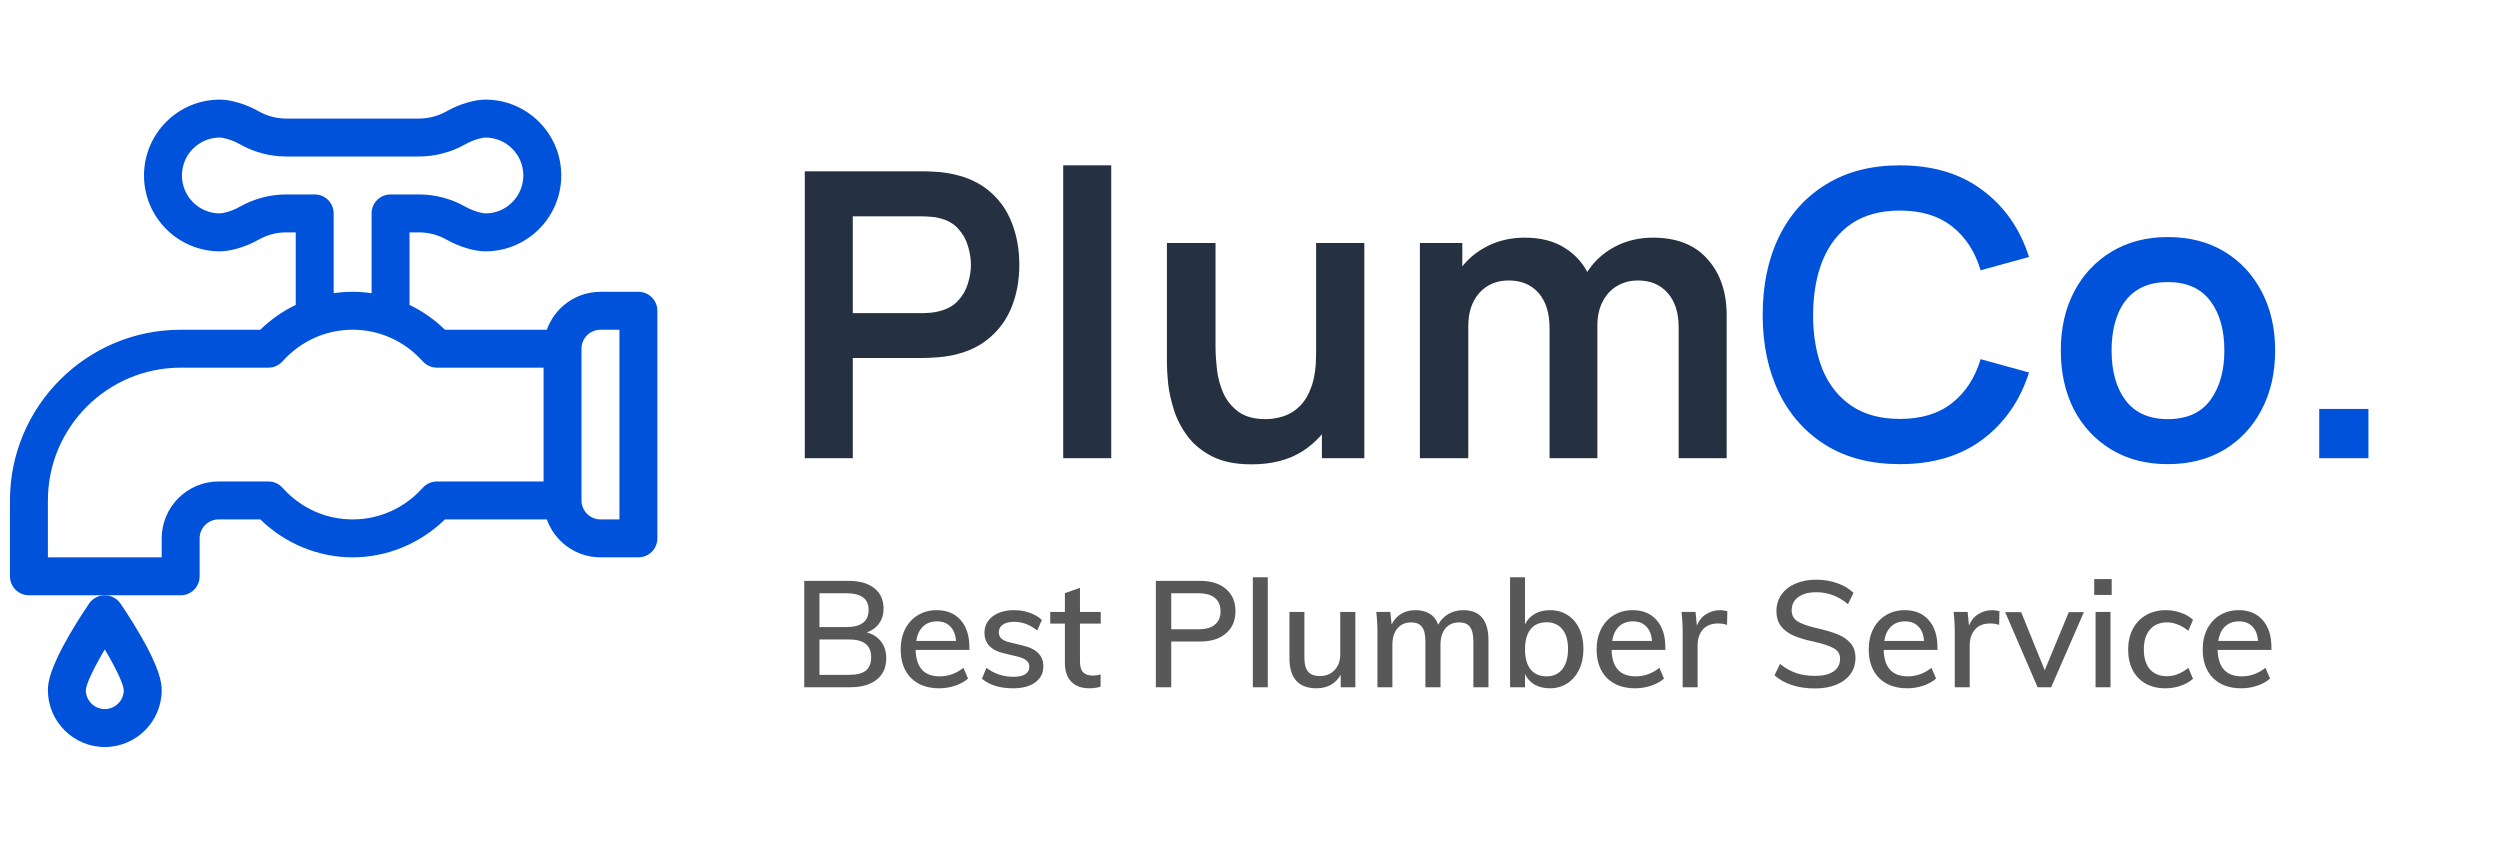
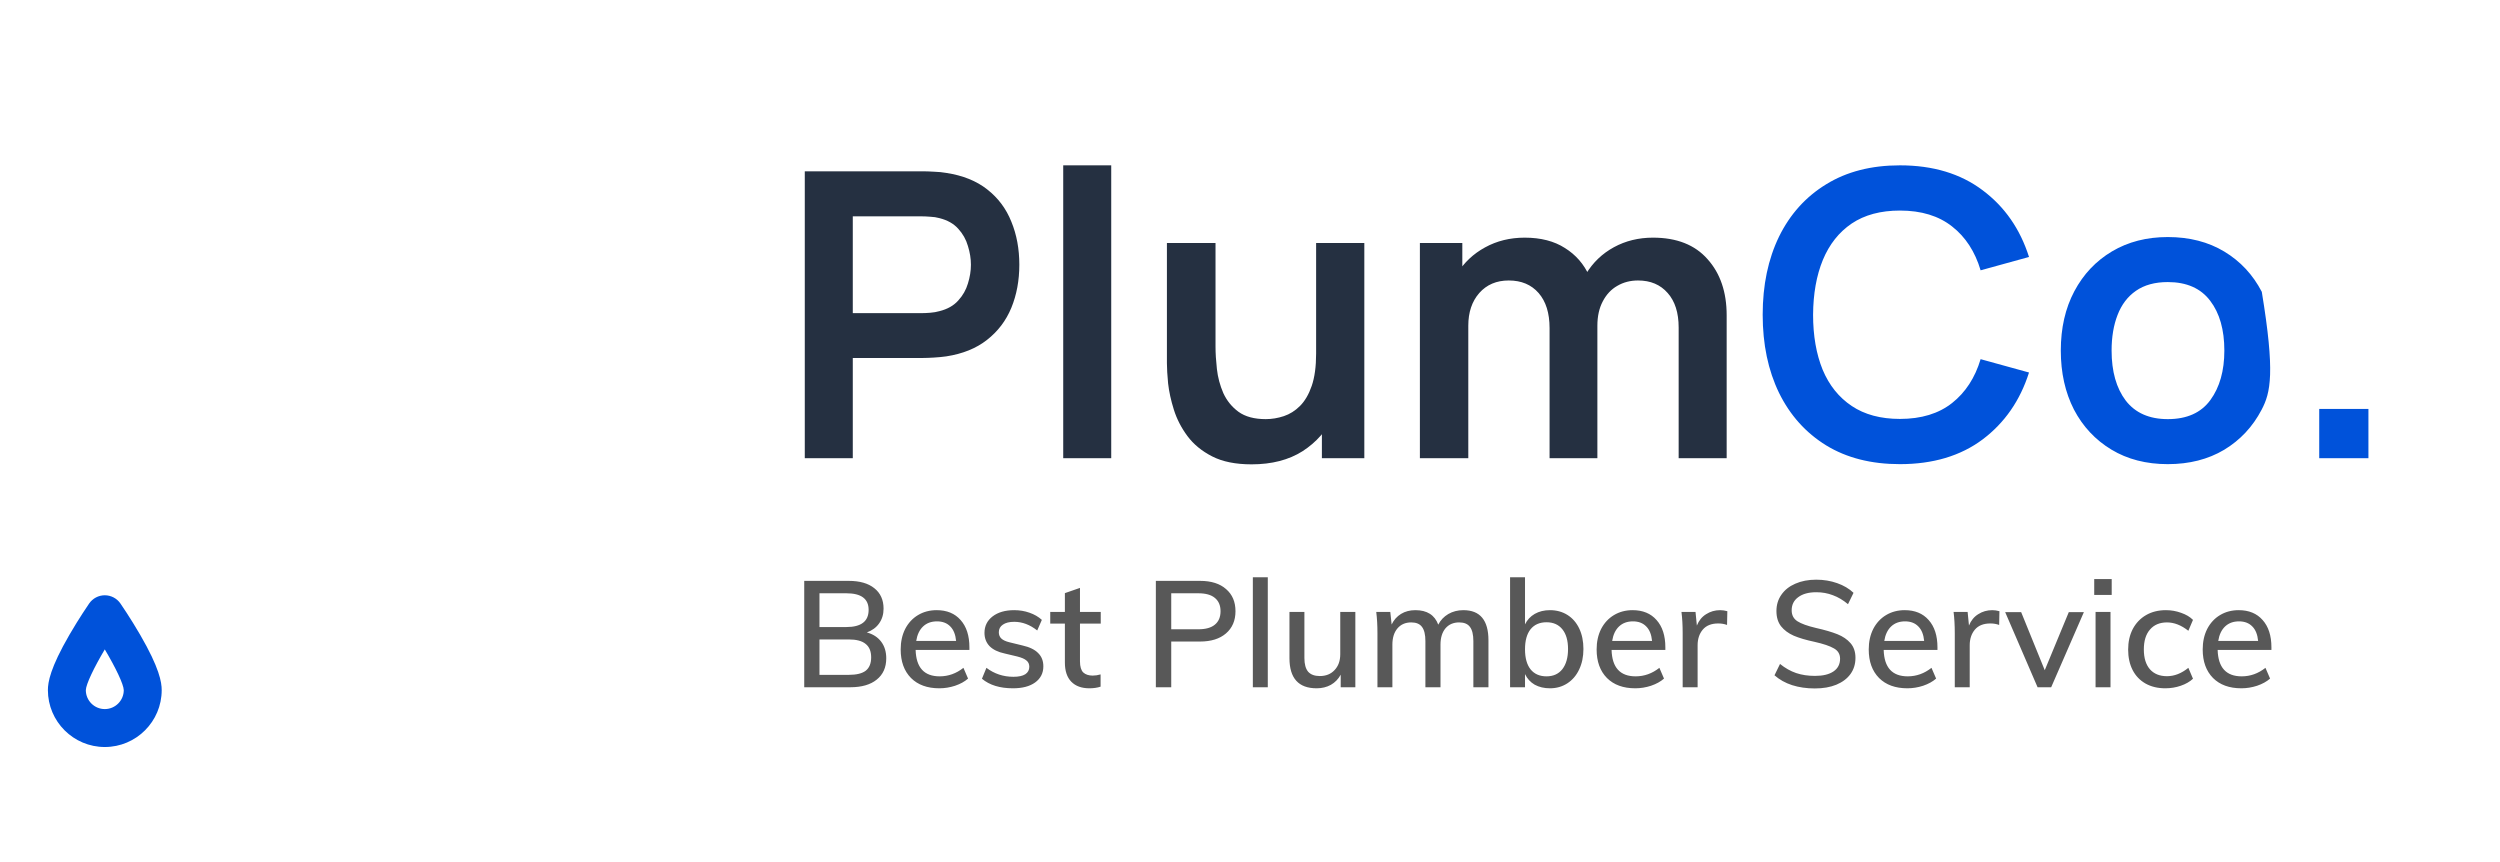
<svg xmlns="http://www.w3.org/2000/svg" width="502" height="173" viewBox="0 0 502 173" fill="none">
  <rect width="502" height="173" fill="white" />
  <path d="M161.6 92V34.4H185.4C185.96 34.4 186.68 34.427 187.56 34.48C188.44 34.507 189.253 34.587 190 34.72C193.333 35.227 196.08 36.333 198.24 38.04C200.427 39.747 202.04 41.907 203.08 44.52C204.147 47.107 204.68 49.987 204.68 53.16C204.68 56.307 204.147 59.187 203.08 61.8C202.013 64.387 200.387 66.533 198.2 68.24C196.04 69.947 193.307 71.053 190 71.56C189.253 71.667 188.427 71.747 187.52 71.8C186.64 71.853 185.933 71.88 185.4 71.88H171.24V92H161.6ZM171.24 62.88H185C185.533 62.88 186.133 62.853 186.8 62.8C187.467 62.747 188.08 62.64 188.64 62.48C190.24 62.08 191.493 61.373 192.4 60.36C193.333 59.347 193.987 58.2 194.36 56.92C194.76 55.64 194.96 54.387 194.96 53.16C194.96 51.933 194.76 50.68 194.36 49.4C193.987 48.093 193.333 46.933 192.4 45.92C191.493 44.907 190.24 44.2 188.64 43.8C188.08 43.64 187.467 43.547 186.8 43.52C186.133 43.467 185.533 43.44 185 43.44H171.24V62.88ZM213.494 92V33.2H223.134V92H213.494ZM251.316 93.24C248.116 93.24 245.476 92.707 243.396 91.64C241.316 90.573 239.662 89.213 238.436 87.56C237.209 85.907 236.302 84.147 235.716 82.28C235.129 80.413 234.742 78.653 234.556 77C234.396 75.32 234.316 73.96 234.316 72.92V48.8H244.076V69.6C244.076 70.933 244.169 72.44 244.356 74.12C244.542 75.773 244.969 77.373 245.636 78.92C246.329 80.44 247.342 81.693 248.676 82.68C250.036 83.667 251.862 84.16 254.156 84.16C255.382 84.16 256.596 83.96 257.796 83.56C258.996 83.16 260.076 82.48 261.036 81.52C262.022 80.533 262.809 79.187 263.396 77.48C263.982 75.773 264.276 73.613 264.276 71L269.996 73.44C269.996 77.12 269.276 80.453 267.836 83.44C266.422 86.427 264.329 88.813 261.556 90.6C258.782 92.36 255.369 93.24 251.316 93.24ZM265.436 92V78.6H264.276V48.8H273.956V92H265.436ZM337.074 92V65.76C337.074 62.8 336.34 60.493 334.874 58.84C333.407 57.16 331.42 56.32 328.914 56.32C327.367 56.32 325.98 56.68 324.754 57.4C323.527 58.093 322.554 59.133 321.834 60.52C321.114 61.88 320.754 63.507 320.754 65.4L316.474 62.88C316.447 59.893 317.114 57.267 318.474 55C319.86 52.707 321.727 50.92 324.074 49.64C326.42 48.36 329.034 47.72 331.914 47.72C336.687 47.72 340.34 49.16 342.874 52.04C345.434 54.893 346.714 58.653 346.714 63.32V92H337.074ZM285.114 92V48.8H293.634V62.2H294.834V92H285.114ZM311.154 92V65.88C311.154 62.867 310.42 60.52 308.954 58.84C307.487 57.16 305.487 56.32 302.954 56.32C300.5 56.32 298.527 57.16 297.034 58.84C295.567 60.52 294.834 62.707 294.834 65.4L290.514 62.52C290.514 59.72 291.207 57.2 292.594 54.96C293.98 52.72 295.847 50.96 298.194 49.68C300.567 48.373 303.22 47.72 306.154 47.72C309.38 47.72 312.074 48.413 314.234 49.8C316.42 51.16 318.047 53.027 319.114 55.4C320.207 57.747 320.754 60.4 320.754 63.36V92H311.154Z" fill="#253041" />
-   <path d="M381.507 93.2C375.747 93.2 370.814 91.947 366.707 89.44C362.6 86.907 359.44 83.387 357.227 78.88C355.04 74.373 353.947 69.147 353.947 63.2C353.947 57.253 355.04 52.027 357.227 47.52C359.44 43.013 362.6 39.507 366.707 37C370.814 34.467 375.747 33.2 381.507 33.2C388.147 33.2 393.68 34.867 398.107 38.2C402.534 41.507 405.64 45.973 407.427 51.6L397.707 54.28C396.587 50.52 394.68 47.587 391.987 45.48C389.294 43.347 385.8 42.28 381.507 42.28C377.64 42.28 374.414 43.147 371.827 44.88C369.267 46.613 367.334 49.053 366.027 52.2C364.747 55.32 364.094 58.987 364.067 63.2C364.067 67.413 364.707 71.093 365.987 74.24C367.294 77.36 369.24 79.787 371.827 81.52C374.414 83.253 377.64 84.12 381.507 84.12C385.8 84.12 389.294 83.053 391.987 80.92C394.68 78.787 396.587 75.853 397.707 72.12L407.427 74.8C405.64 80.427 402.534 84.907 398.107 88.24C393.68 91.547 388.147 93.2 381.507 93.2ZM435.289 93.2C430.969 93.2 427.196 92.227 423.969 90.28C420.743 88.333 418.236 85.653 416.449 82.24C414.689 78.8 413.809 74.853 413.809 70.4C413.809 65.867 414.716 61.893 416.529 58.48C418.343 55.067 420.863 52.4 424.089 50.48C427.316 48.56 431.049 47.6 435.289 47.6C439.636 47.6 443.423 48.573 446.649 50.52C449.876 52.467 452.383 55.16 454.169 58.6C455.956 62.013 456.849 65.947 456.849 70.4C456.849 74.88 455.943 78.84 454.129 82.28C452.343 85.693 449.836 88.373 446.609 90.32C443.383 92.24 439.609 93.2 435.289 93.2ZM435.289 84.16C439.129 84.16 441.983 82.88 443.849 80.32C445.716 77.76 446.649 74.453 446.649 70.4C446.649 66.213 445.703 62.88 443.809 60.4C441.916 57.893 439.076 56.64 435.289 56.64C432.703 56.64 430.569 57.227 428.889 58.4C427.236 59.547 426.009 61.16 425.209 63.24C424.409 65.293 424.009 67.68 424.009 70.4C424.009 74.587 424.956 77.933 426.849 80.44C428.769 82.92 431.583 84.16 435.289 84.16ZM465.7 92V82.12H475.58V92H465.7Z" fill="#0052DA" />
+   <path d="M381.507 93.2C375.747 93.2 370.814 91.947 366.707 89.44C362.6 86.907 359.44 83.387 357.227 78.88C355.04 74.373 353.947 69.147 353.947 63.2C353.947 57.253 355.04 52.027 357.227 47.52C359.44 43.013 362.6 39.507 366.707 37C370.814 34.467 375.747 33.2 381.507 33.2C388.147 33.2 393.68 34.867 398.107 38.2C402.534 41.507 405.64 45.973 407.427 51.6L397.707 54.28C396.587 50.52 394.68 47.587 391.987 45.48C389.294 43.347 385.8 42.28 381.507 42.28C377.64 42.28 374.414 43.147 371.827 44.88C369.267 46.613 367.334 49.053 366.027 52.2C364.747 55.32 364.094 58.987 364.067 63.2C364.067 67.413 364.707 71.093 365.987 74.24C367.294 77.36 369.24 79.787 371.827 81.52C374.414 83.253 377.64 84.12 381.507 84.12C385.8 84.12 389.294 83.053 391.987 80.92C394.68 78.787 396.587 75.853 397.707 72.12L407.427 74.8C405.64 80.427 402.534 84.907 398.107 88.24C393.68 91.547 388.147 93.2 381.507 93.2ZM435.289 93.2C430.969 93.2 427.196 92.227 423.969 90.28C420.743 88.333 418.236 85.653 416.449 82.24C414.689 78.8 413.809 74.853 413.809 70.4C413.809 65.867 414.716 61.893 416.529 58.48C418.343 55.067 420.863 52.4 424.089 50.48C427.316 48.56 431.049 47.6 435.289 47.6C439.636 47.6 443.423 48.573 446.649 50.52C449.876 52.467 452.383 55.16 454.169 58.6C456.849 74.88 455.943 78.84 454.129 82.28C452.343 85.693 449.836 88.373 446.609 90.32C443.383 92.24 439.609 93.2 435.289 93.2ZM435.289 84.16C439.129 84.16 441.983 82.88 443.849 80.32C445.716 77.76 446.649 74.453 446.649 70.4C446.649 66.213 445.703 62.88 443.809 60.4C441.916 57.893 439.076 56.64 435.289 56.64C432.703 56.64 430.569 57.227 428.889 58.4C427.236 59.547 426.009 61.16 425.209 63.24C424.409 65.293 424.009 67.68 424.009 70.4C424.009 74.587 424.956 77.933 426.849 80.44C428.769 82.92 431.583 84.16 435.289 84.16ZM465.7 92V82.12H475.58V92H465.7Z" fill="#0052DA" />
  <path d="M174.06 126.99C175.3 127.33 176.26 127.95 176.94 128.85C177.62 129.75 177.96 130.86 177.96 132.18C177.96 134.02 177.32 135.45 176.04 136.47C174.78 137.49 173.01 138 170.73 138H161.49V116.64H170.43C172.63 116.64 174.34 117.13 175.56 118.11C176.8 119.09 177.42 120.46 177.42 122.22C177.42 123.36 177.12 124.35 176.52 125.19C175.94 126.01 175.12 126.61 174.06 126.99ZM164.55 125.91H169.95C172.93 125.91 174.42 124.76 174.42 122.46C174.42 120.24 172.93 119.13 169.95 119.13H164.55V125.91ZM170.43 135.51C171.99 135.51 173.13 135.23 173.85 134.67C174.57 134.09 174.93 133.2 174.93 132C174.93 130.78 174.56 129.88 173.82 129.3C173.1 128.7 171.97 128.4 170.43 128.4H164.55V135.51H170.43ZM194.657 130.5H183.857C183.957 134.04 185.567 135.81 188.687 135.81C190.427 135.81 192.017 135.24 193.457 134.1L194.387 136.26C193.707 136.86 192.837 137.34 191.777 137.7C190.737 138.04 189.687 138.21 188.627 138.21C186.207 138.21 184.307 137.52 182.927 136.14C181.547 134.74 180.857 132.83 180.857 130.41C180.857 128.87 181.157 127.5 181.757 126.3C182.377 125.1 183.237 124.17 184.337 123.51C185.437 122.85 186.687 122.52 188.087 122.52C190.127 122.52 191.727 123.18 192.887 124.5C194.067 125.82 194.657 127.65 194.657 129.99V130.5ZM188.147 124.77C187.007 124.77 186.077 125.11 185.357 125.79C184.637 126.47 184.177 127.44 183.977 128.7H191.987C191.867 127.42 191.477 126.45 190.817 125.79C190.157 125.11 189.267 124.77 188.147 124.77ZM203.414 138.21C200.774 138.21 198.694 137.57 197.174 136.29L198.074 134.1C199.654 135.3 201.464 135.9 203.504 135.9C204.544 135.9 205.334 135.73 205.874 135.39C206.414 135.03 206.684 134.53 206.684 133.89C206.684 133.35 206.494 132.93 206.114 132.63C205.754 132.31 205.134 132.04 204.254 131.82L201.734 131.22C200.414 130.94 199.404 130.45 198.704 129.75C198.024 129.03 197.684 128.14 197.684 127.08C197.684 125.72 198.224 124.62 199.304 123.78C200.404 122.94 201.854 122.52 203.654 122.52C204.734 122.52 205.754 122.69 206.714 123.03C207.694 123.37 208.524 123.85 209.204 124.47L208.274 126.6C206.814 125.44 205.274 124.86 203.654 124.86C202.674 124.86 201.914 125.05 201.374 125.43C200.834 125.79 200.564 126.3 200.564 126.96C200.564 127.48 200.734 127.9 201.074 128.22C201.414 128.54 201.954 128.79 202.694 128.97L205.274 129.6C206.714 129.92 207.774 130.43 208.454 131.13C209.154 131.81 209.504 132.7 209.504 133.8C209.504 135.16 208.954 136.24 207.854 137.04C206.774 137.82 205.294 138.21 203.414 138.21ZM216.859 125.22V132.81C216.859 133.85 217.079 134.59 217.519 135.03C217.979 135.45 218.609 135.66 219.409 135.66C219.929 135.66 220.459 135.58 220.999 135.42V137.88C220.339 138.1 219.589 138.21 218.749 138.21C217.189 138.21 215.979 137.77 215.119 136.89C214.259 136.01 213.829 134.73 213.829 133.05V125.22H210.889V122.88H213.829V119.1L216.859 118.05V122.88H221.029V125.22H216.859ZM232.095 116.64H240.975C243.215 116.64 244.955 117.19 246.195 118.29C247.455 119.37 248.085 120.85 248.085 122.73C248.085 124.61 247.445 126.1 246.165 127.2C244.905 128.28 243.175 128.82 240.975 128.82H235.185V138H232.095V116.64ZM240.615 126.36C242.095 126.36 243.205 126.05 243.945 125.43C244.705 124.81 245.085 123.91 245.085 122.73C245.085 121.57 244.705 120.68 243.945 120.06C243.205 119.44 242.095 119.13 240.615 119.13H235.185V126.36H240.615ZM251.572 115.92H254.572V138H251.572V115.92ZM272.153 122.88V138H269.213V135.48C268.733 136.36 268.073 137.04 267.233 137.52C266.393 137.98 265.443 138.21 264.383 138.21C260.743 138.21 258.923 136.19 258.923 132.15V122.88H261.923V132.12C261.923 133.36 262.173 134.28 262.673 134.88C263.193 135.46 263.973 135.75 265.013 135.75C266.253 135.75 267.243 135.35 267.983 134.55C268.743 133.75 269.123 132.69 269.123 131.37V122.88H272.153ZM293.841 122.52C297.201 122.52 298.881 124.54 298.881 128.58V138H295.851V128.73C295.851 127.43 295.621 126.48 295.161 125.88C294.721 125.28 294.001 124.98 293.001 124.98C291.841 124.98 290.921 125.38 290.241 126.18C289.581 126.98 289.251 128.07 289.251 129.45V138H286.221V128.73C286.221 127.43 285.991 126.48 285.531 125.88C285.091 125.28 284.371 124.98 283.371 124.98C282.211 124.98 281.291 125.38 280.611 126.18C279.931 126.98 279.591 128.07 279.591 129.45V138H276.591V127.14C276.591 125.56 276.511 124.14 276.351 122.88H279.171L279.441 125.4C279.881 124.48 280.511 123.77 281.331 123.27C282.151 122.77 283.111 122.52 284.211 122.52C286.551 122.52 288.081 123.49 288.801 125.43C289.261 124.53 289.931 123.82 290.811 123.3C291.711 122.78 292.721 122.52 293.841 122.52ZM311.232 122.52C312.552 122.52 313.722 122.84 314.742 123.48C315.762 124.12 316.552 125.03 317.112 126.21C317.672 127.39 317.952 128.76 317.952 130.32C317.952 131.88 317.662 133.26 317.082 134.46C316.522 135.64 315.732 136.56 314.712 137.22C313.692 137.88 312.532 138.21 311.232 138.21C310.072 138.21 309.052 137.97 308.172 137.49C307.312 136.99 306.662 136.28 306.222 135.36V138H303.222V115.92H306.222V125.37C306.662 124.47 307.312 123.77 308.172 123.27C309.052 122.77 310.072 122.52 311.232 122.52ZM310.542 135.81C311.902 135.81 312.962 135.33 313.722 134.37C314.482 133.39 314.862 132.04 314.862 130.32C314.862 128.62 314.482 127.3 313.722 126.36C312.962 125.42 311.902 124.95 310.542 124.95C309.162 124.95 308.092 125.42 307.332 126.36C306.592 127.3 306.222 128.64 306.222 130.38C306.222 132.12 306.592 133.46 307.332 134.4C308.092 135.34 309.162 135.81 310.542 135.81ZM334.403 130.5H323.603C323.703 134.04 325.313 135.81 328.433 135.81C330.173 135.81 331.763 135.24 333.203 134.1L334.133 136.26C333.453 136.86 332.583 137.34 331.523 137.7C330.483 138.04 329.433 138.21 328.373 138.21C325.953 138.21 324.053 137.52 322.673 136.14C321.293 134.74 320.603 132.83 320.603 130.41C320.603 128.87 320.903 127.5 321.503 126.3C322.123 125.1 322.983 124.17 324.083 123.51C325.183 122.85 326.433 122.52 327.833 122.52C329.873 122.52 331.473 123.18 332.633 124.5C333.813 125.82 334.403 127.65 334.403 129.99V130.5ZM327.893 124.77C326.753 124.77 325.823 125.11 325.103 125.79C324.383 126.47 323.923 127.44 323.723 128.7H331.733C331.613 127.42 331.223 126.45 330.563 125.79C329.903 125.11 329.013 124.77 327.893 124.77ZM345.41 122.52C345.87 122.52 346.35 122.59 346.85 122.73L346.79 125.49C346.25 125.29 345.66 125.19 345.02 125.19C343.64 125.19 342.6 125.61 341.9 126.45C341.22 127.27 340.88 128.31 340.88 129.57V138H337.88V127.14C337.88 125.56 337.8 124.14 337.64 122.88H340.46L340.73 125.61C341.13 124.61 341.75 123.85 342.59 123.33C343.43 122.79 344.37 122.52 345.41 122.52ZM364.418 138.24C362.758 138.24 361.238 138.02 359.858 137.58C358.498 137.14 357.318 136.48 356.318 135.6L357.428 133.32C358.468 134.16 359.548 134.77 360.668 135.15C361.788 135.53 363.048 135.72 364.448 135.72C366.048 135.72 367.288 135.42 368.168 134.82C369.048 134.22 369.488 133.37 369.488 132.27C369.488 131.35 369.078 130.66 368.258 130.2C367.438 129.72 366.138 129.28 364.358 128.88C362.658 128.52 361.268 128.11 360.188 127.65C359.108 127.17 358.258 126.54 357.638 125.76C357.018 124.96 356.708 123.94 356.708 122.7C356.708 121.46 357.038 120.37 357.698 119.43C358.358 118.47 359.288 117.73 360.488 117.21C361.708 116.67 363.108 116.4 364.688 116.4C366.188 116.4 367.588 116.63 368.888 117.09C370.208 117.55 371.308 118.2 372.188 119.04L371.078 121.32C370.098 120.5 369.088 119.9 368.048 119.52C367.008 119.12 365.898 118.92 364.718 118.92C363.178 118.92 361.968 119.25 361.088 119.91C360.208 120.55 359.768 121.43 359.768 122.55C359.768 123.51 360.148 124.24 360.908 124.74C361.688 125.24 362.928 125.69 364.628 126.09C366.408 126.49 367.848 126.91 368.948 127.35C370.048 127.79 370.928 128.39 371.588 129.15C372.248 129.91 372.577 130.89 372.577 132.09C372.577 133.33 372.248 134.41 371.588 135.33C370.928 136.25 369.978 136.97 368.738 137.49C367.518 137.99 366.078 138.24 364.418 138.24ZM389.042 130.5H378.242C378.342 134.04 379.952 135.81 383.072 135.81C384.812 135.81 386.402 135.24 387.842 134.1L388.772 136.26C388.092 136.86 387.222 137.34 386.162 137.7C385.122 138.04 384.072 138.21 383.012 138.21C380.592 138.21 378.692 137.52 377.312 136.14C375.932 134.74 375.242 132.83 375.242 130.41C375.242 128.87 375.542 127.5 376.142 126.3C376.762 125.1 377.622 124.17 378.722 123.51C379.822 122.85 381.072 122.52 382.472 122.52C384.512 122.52 386.112 123.18 387.272 124.5C388.452 125.82 389.042 127.65 389.042 129.99V130.5ZM382.532 124.77C381.392 124.77 380.462 125.11 379.742 125.79C379.022 126.47 378.562 127.44 378.362 128.7H386.372C386.252 127.42 385.862 126.45 385.202 125.79C384.542 125.11 383.652 124.77 382.532 124.77ZM400.049 122.52C400.509 122.52 400.989 122.59 401.489 122.73L401.429 125.49C400.889 125.29 400.299 125.19 399.659 125.19C398.279 125.19 397.239 125.61 396.539 126.45C395.859 127.27 395.519 128.31 395.519 129.57V138H392.519V127.14C392.519 125.56 392.439 124.14 392.279 122.88H395.099L395.369 125.61C395.769 124.61 396.389 123.85 397.229 123.33C398.069 122.79 399.009 122.52 400.049 122.52ZM418.446 122.91L411.876 138H409.146L402.636 122.91H405.846L410.586 134.58L415.416 122.91H418.446ZM420.79 122.88H423.79V138H420.79V122.88ZM424.03 116.28V119.46H420.52V116.28H424.03ZM434.802 138.21C433.282 138.21 431.952 137.89 430.812 137.25C429.692 136.61 428.832 135.71 428.232 134.55C427.632 133.37 427.332 132 427.332 130.44C427.332 128.88 427.642 127.5 428.262 126.3C428.902 125.1 429.792 124.17 430.932 123.51C432.072 122.85 433.402 122.52 434.922 122.52C435.982 122.52 437.002 122.7 437.982 123.06C438.962 123.4 439.752 123.87 440.352 124.47L439.422 126.66C438.002 125.54 436.572 124.98 435.132 124.98C433.672 124.98 432.532 125.46 431.712 126.42C430.892 127.36 430.482 128.69 430.482 130.41C430.482 132.13 430.892 133.46 431.712 134.4C432.532 135.32 433.672 135.78 435.132 135.78C436.612 135.78 438.042 135.22 439.422 134.1L440.352 136.29C439.712 136.89 438.892 137.36 437.892 137.7C436.912 138.04 435.882 138.21 434.802 138.21ZM456.102 130.5H445.302C445.402 134.04 447.012 135.81 450.132 135.81C451.872 135.81 453.462 135.24 454.902 134.1L455.832 136.26C455.152 136.86 454.282 137.34 453.222 137.7C452.182 138.04 451.132 138.21 450.072 138.21C447.652 138.21 445.752 137.52 444.372 136.14C442.992 134.74 442.302 132.83 442.302 130.41C442.302 128.87 442.602 127.5 443.202 126.3C443.822 125.1 444.682 124.17 445.782 123.51C446.882 122.85 448.132 122.52 449.532 122.52C451.572 122.52 453.172 123.18 454.332 124.5C455.512 125.82 456.102 127.65 456.102 129.99V130.5ZM449.592 124.77C448.452 124.77 447.522 125.11 446.802 125.79C446.082 126.47 445.622 127.44 445.422 128.7H453.432C453.312 127.42 452.922 126.45 452.262 125.79C451.602 125.11 450.712 124.77 449.592 124.77Z" fill="#585858" />
-   <path d="M36.277 66.211H52.268C54.375 64.155 56.784 62.477 59.383 61.224V46.66H57.489C55.523 46.66 53.651 47.155 51.925 48.131C49.415 49.551 46.362 50.469 44.148 50.469C35.748 50.469 28.914 43.635 28.914 35.234C28.914 26.834 35.748 20 44.148 20C46.368 20 49.426 20.92 51.938 22.344C53.652 23.316 55.528 23.809 57.514 23.809H84.103C86.061 23.809 87.989 23.302 89.679 22.344C92.191 20.92 95.249 20 97.469 20C105.869 20 112.703 26.834 112.703 35.234C112.703 43.635 105.869 50.469 97.469 50.469C95.254 50.469 92.202 49.551 89.692 48.131C87.99 47.169 86.067 46.66 84.128 46.66H82.234V61.224C84.834 62.477 87.242 64.155 89.349 66.211H109.804C111.376 61.778 115.609 58.594 120.574 58.594H128.191C130.295 58.594 132 60.299 132 62.402V108.105C132 110.209 130.295 111.914 128.191 111.914H120.574C115.609 111.914 111.376 108.73 109.804 104.297H89.349C84.367 109.158 77.703 111.914 70.809 111.914C63.914 111.914 57.25 109.158 52.268 104.297H43.895C41.794 104.297 40.086 106.005 40.086 108.105V115.723C40.086 117.826 38.381 119.531 36.277 119.531H21.043H5.809C3.705 119.531 2 117.826 2 115.723V100.488C2 81.588 17.377 66.211 36.277 66.211ZM116.766 100.488C116.766 102.588 118.474 104.297 120.574 104.297H124.383V66.211H120.574C118.474 66.211 116.766 67.919 116.766 70.019V100.488ZM84.128 39.043C87.378 39.043 90.599 39.893 93.442 41.501C95.129 42.456 96.897 42.852 97.469 42.852C101.669 42.852 105.086 39.434 105.086 35.234C105.086 31.034 101.669 27.617 97.469 27.617C96.895 27.617 95.123 28.014 93.435 28.971C90.602 30.577 87.375 31.426 84.103 31.426H57.514C54.242 31.426 51.015 30.577 48.182 28.971C46.494 28.014 44.722 27.617 44.148 27.617C39.948 27.617 36.531 31.034 36.531 35.234C36.531 39.434 39.948 42.852 44.148 42.852C44.72 42.852 46.488 42.456 48.175 41.501C51.018 39.893 54.239 39.043 57.489 39.043H63.191C65.295 39.043 67 40.748 67 42.852V58.875C68.255 58.689 69.528 58.594 70.809 58.594C72.089 58.594 73.362 58.689 74.617 58.875V42.852C74.617 40.748 76.322 39.043 78.426 39.043H84.128ZM9.617 111.914H32.469V108.105C32.469 101.805 37.594 96.68 43.895 96.68H53.888C54.967 96.68 55.995 97.138 56.717 97.939C60.411 102.039 65.415 104.297 70.809 104.297C76.202 104.297 81.207 102.039 84.9 97.939C85.622 97.138 86.651 96.68 87.73 96.68H109.148V73.828H87.73C86.651 73.828 85.622 73.37 84.9 72.569C81.207 68.469 76.202 66.211 70.809 66.211C65.415 66.211 60.411 68.469 56.717 72.569C55.995 73.37 54.966 73.828 53.887 73.828H36.277C21.577 73.828 9.617 85.788 9.617 100.488V111.914Z" fill="#0052DA" />
  <path d="M13.94 127.468C15.897 124.094 17.828 121.293 17.909 121.175C18.62 120.146 19.792 119.531 21.043 119.531C22.294 119.531 23.465 120.146 24.177 121.175C24.258 121.293 26.189 124.094 28.146 127.468C32.021 134.148 32.469 137.006 32.469 138.574C32.469 144.874 27.343 150 21.043 150C14.743 150 9.617 144.874 9.617 138.574C9.617 137.006 10.065 134.148 13.94 127.468ZM21.043 142.383C23.143 142.383 24.852 140.674 24.852 138.579C24.821 137.414 23.236 134.095 21.042 130.399C18.85 134.091 17.267 137.409 17.234 138.577C17.236 140.676 18.944 142.383 21.043 142.383Z" fill="#0052DA" />
</svg>